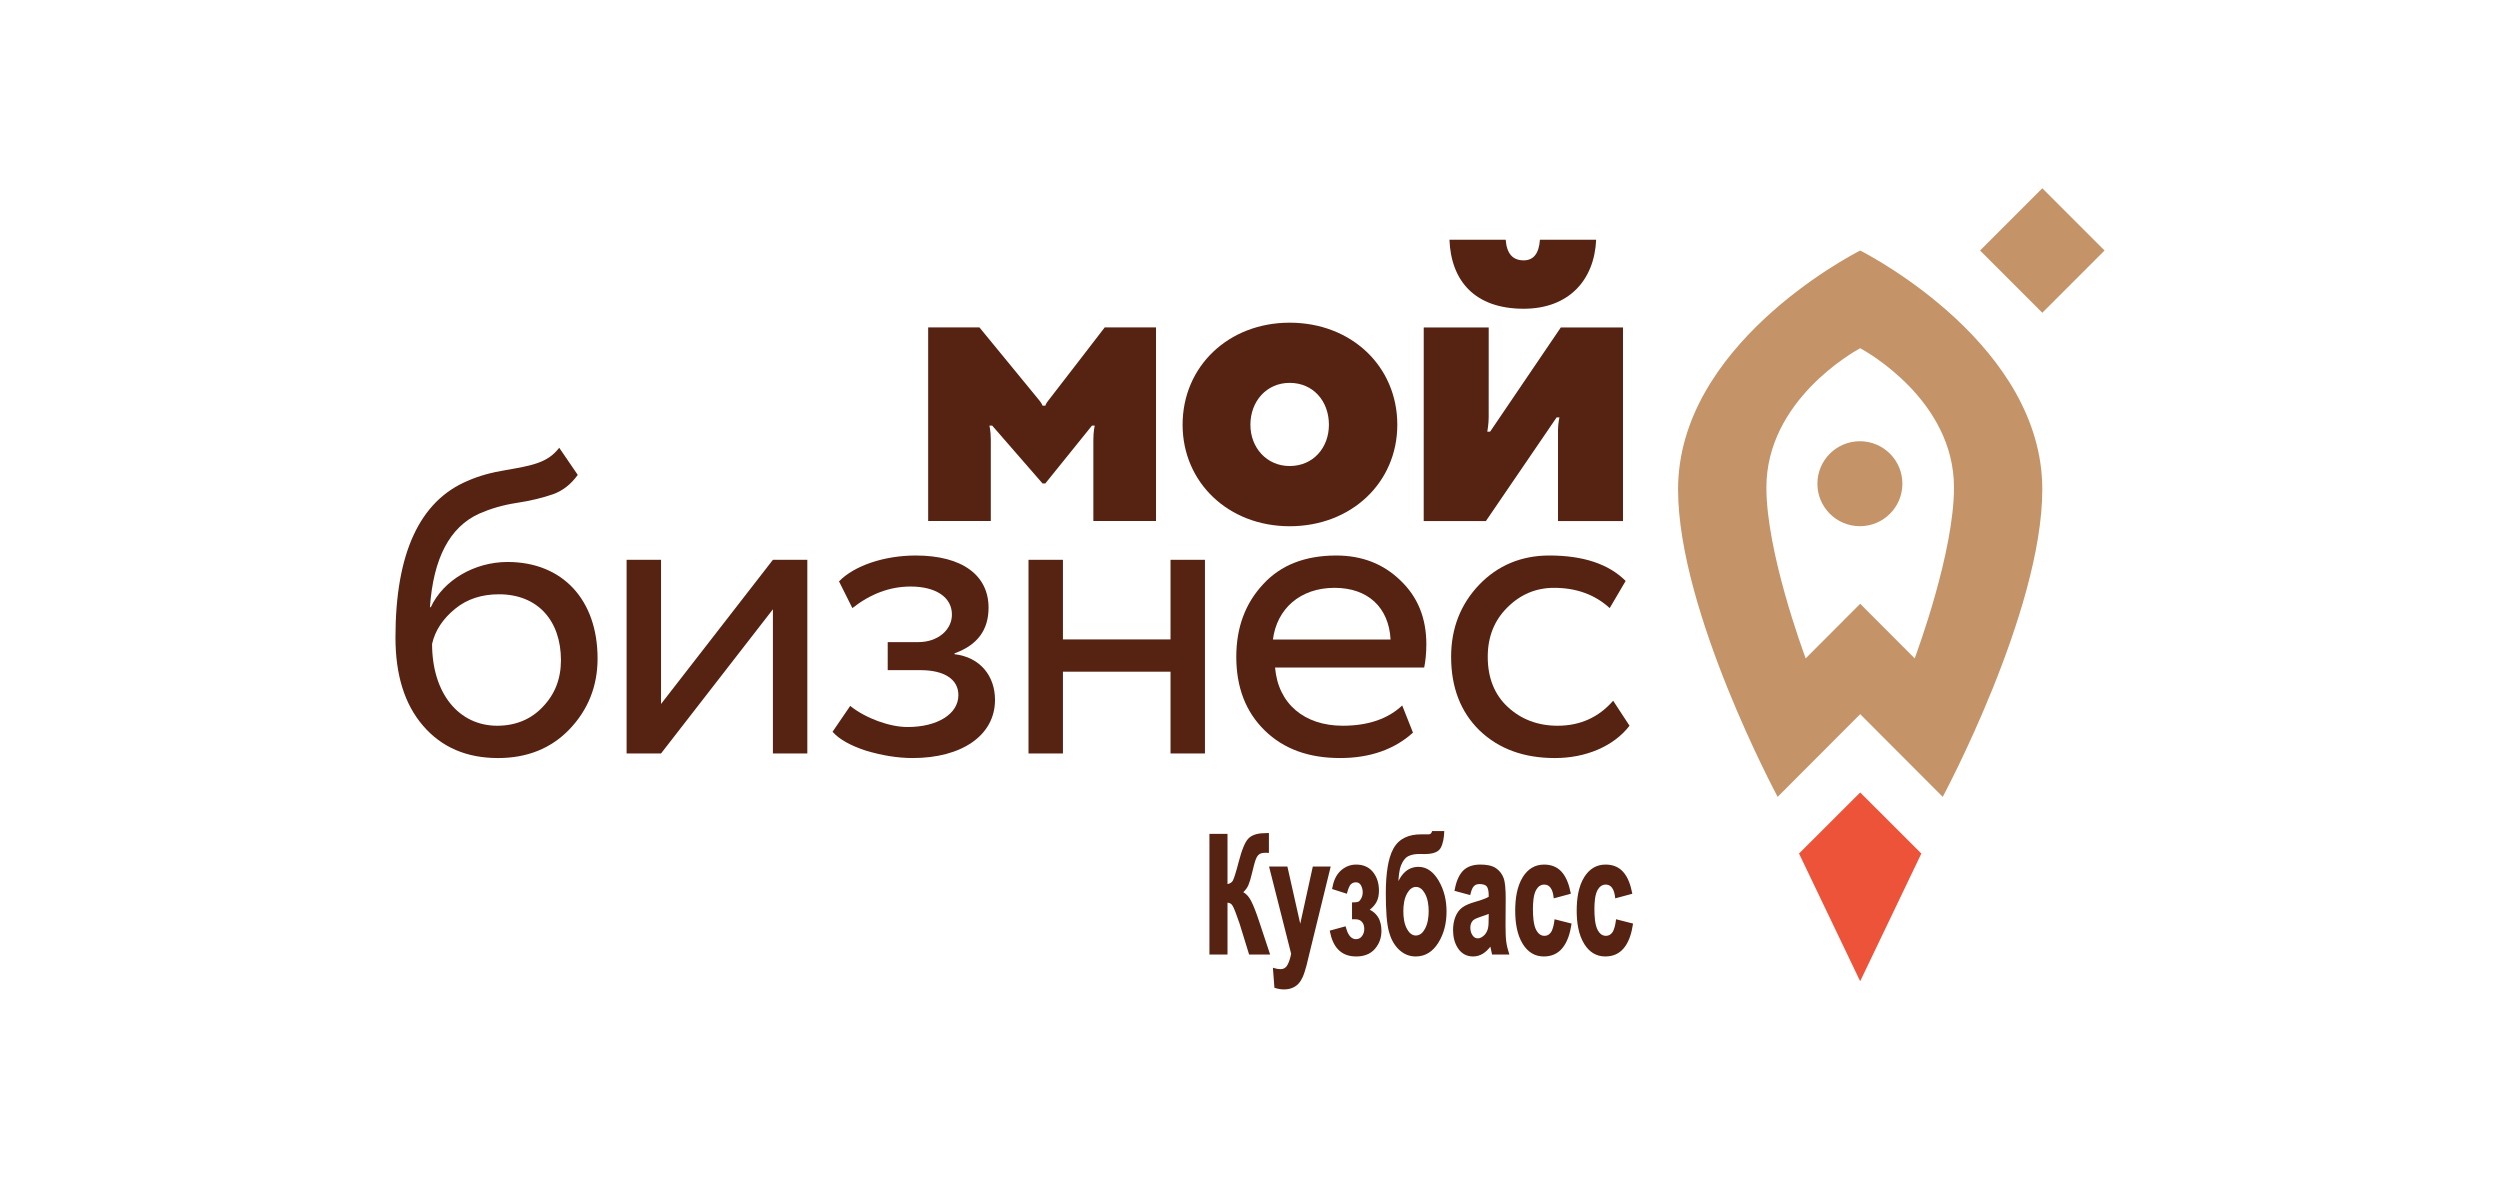
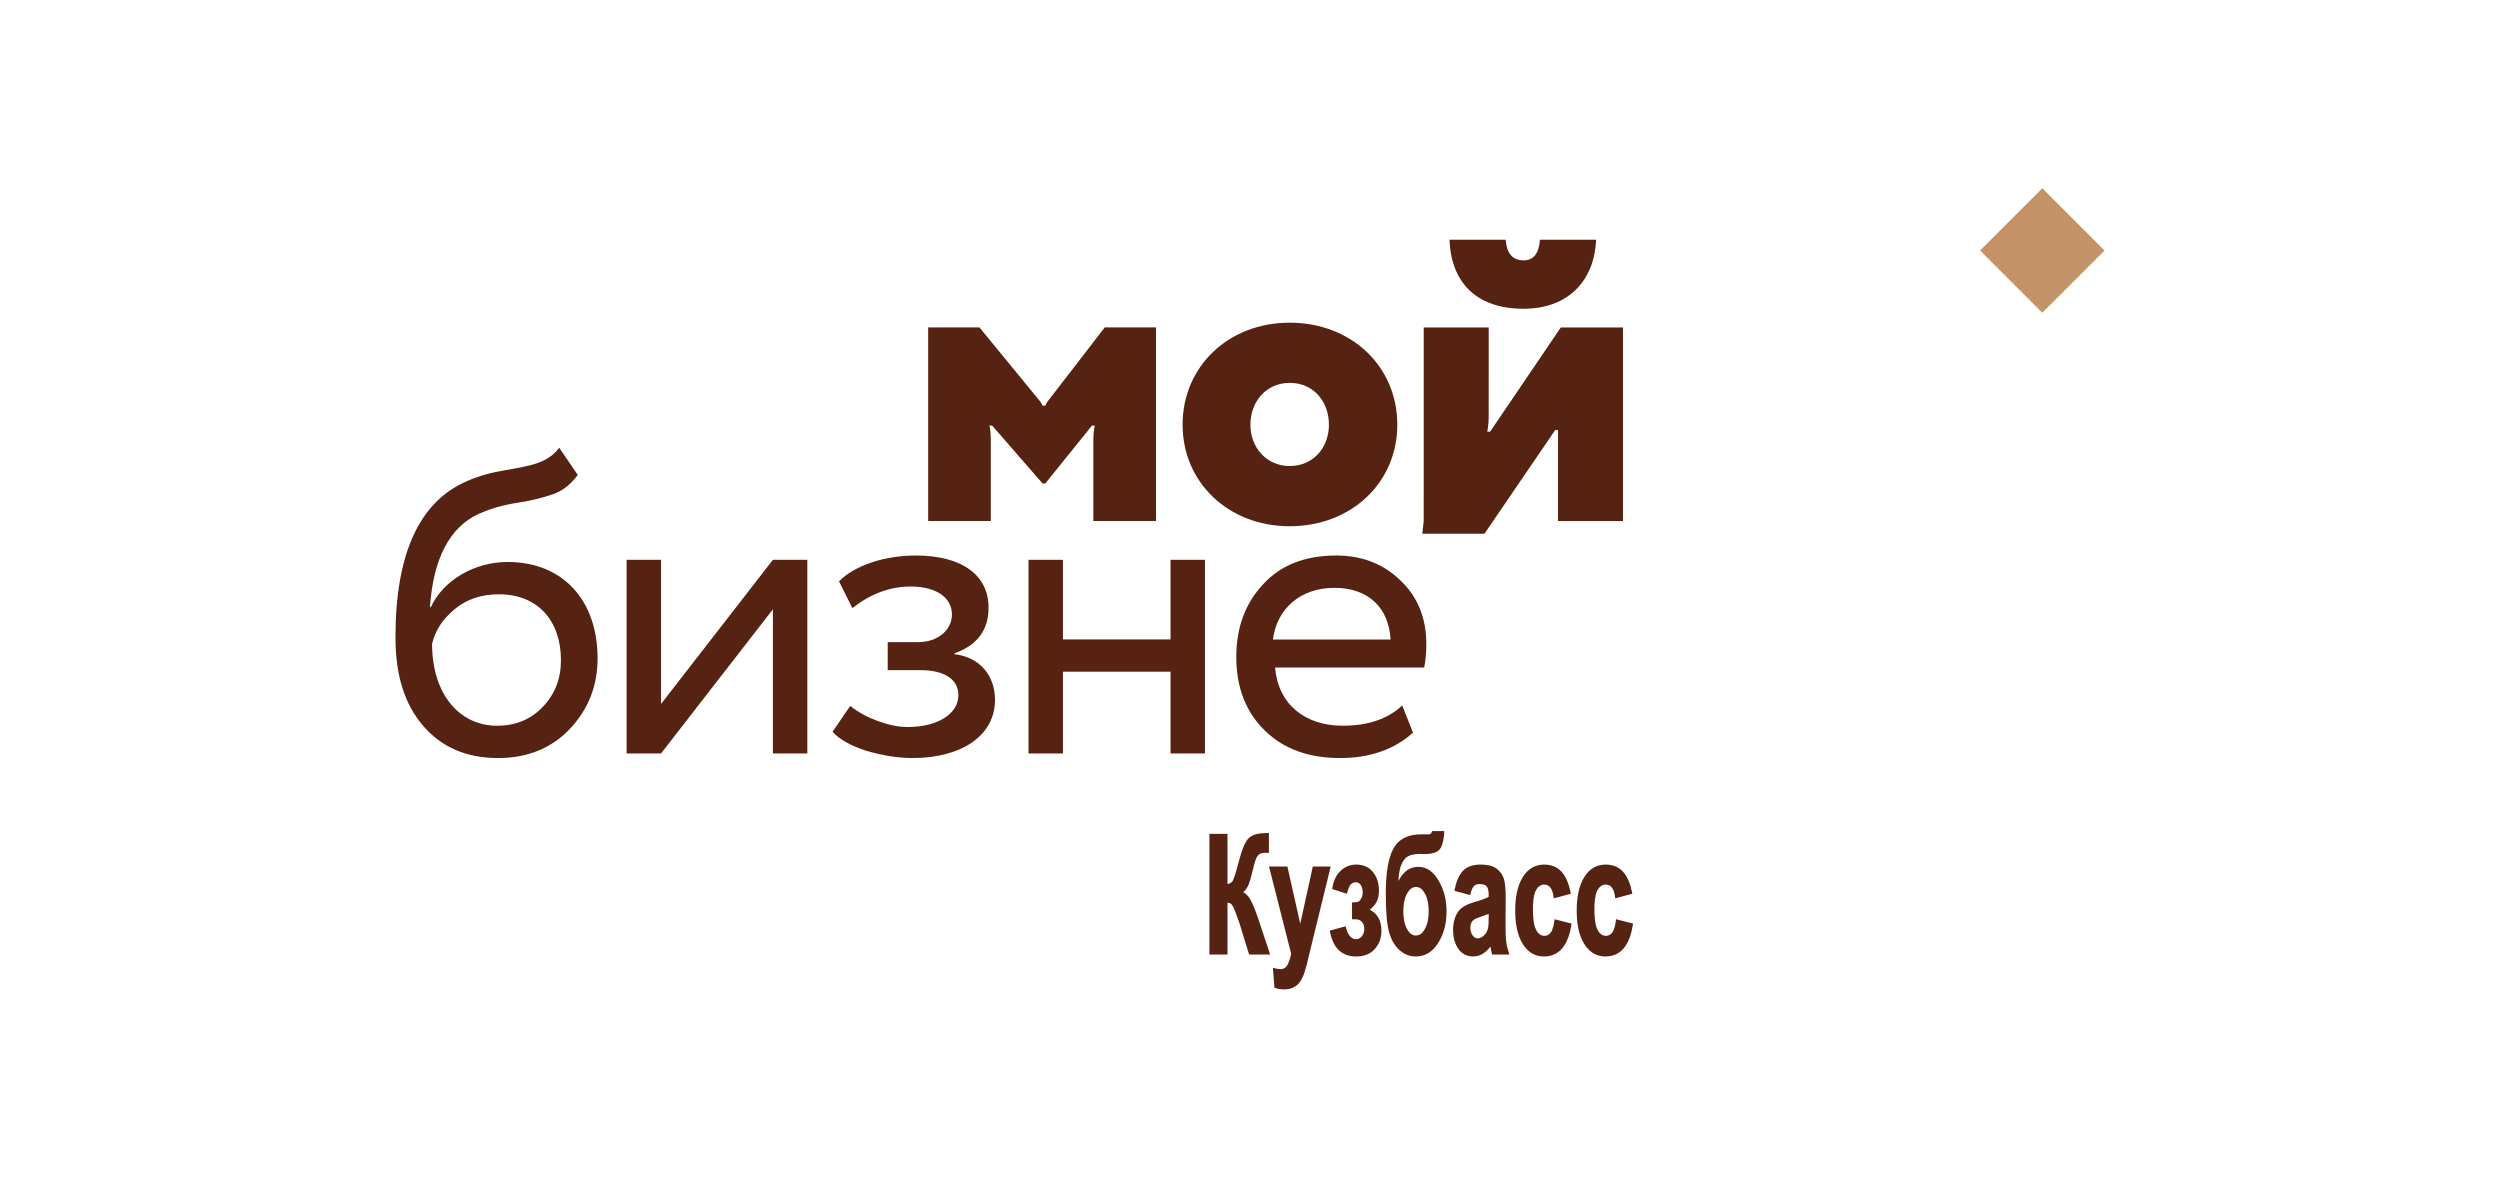
<svg xmlns="http://www.w3.org/2000/svg" xml:space="preserve" width="121mm" height="57mm" style="shape-rendering:geometricPrecision; text-rendering:geometricPrecision; image-rendering:optimizeQuality; fill-rule:evenodd; clip-rule:evenodd" viewBox="0 0 12100 5700">
  <defs>
    <style type="text/css">  .fil3 {fill:#562212} .fil2 {fill:#562212;fill-rule:nonzero} .fil1 {fill:#C59368;fill-rule:nonzero} .fil0 {fill:#ED5338;fill-rule:nonzero}  </style>
  </defs>
  <g id="Слой_x0020_1">
-     <polygon class="fil0" points="9299.28,4131.14 9003.31,3835.63 8707.34,4131.14 9003.23,4749.16 " />
-     <path class="fil1" d="M9001.91 2135.54c-113.56,0 -205.68,92.04 -205.68,205.68 0,113.56 92.12,205.61 205.68,205.61 113.58,0 205.69,-92.05 205.69,-205.61 0,-113.64 -92.11,-205.68 -205.69,-205.68z" />
-     <path class="fil1" d="M9003.31 1212.55c-62.63,32.12 -881.4,464.72 -881.4,1156.06 0,591.26 481.9,1488.14 481.9,1488.14l399.5 -400.24 399.51 400.24c0,0 481.91,-896.88 481.91,-1488.14 0,-691.34 -818.77,-1123.94 -881.42,-1156.06zm263.76 1974.02l-263.76 -264.28 -263.76 264.28c-13.47,-36.64 -190.2,-514.99 -190.2,-827.11 0,-420.94 422.21,-656.85 453.96,-674.09 31.78,17.24 453.97,253.15 453.97,674.09 0,312.12 -176.71,790.47 -190.21,827.11z" />
    <polygon class="fil1" points="9884.73,1513.76 9583.54,1212.5 9884.73,911.31 10185.99,1212.5 " />
    <path class="fil2" d="M7453.22 1160.33c-4.53,67 -31.26,99.83 -78.68,99.83 -53.14,0 -82.04,-32.83 -86.99,-99.83l-272.15 0c7.6,199.44 122.87,333.99 359.14,333.99 217.94,0 342.38,-138.24 350.78,-333.99l-272.1 0z" />
-     <path class="fil2" d="M6890.72 2521.96l0.15 -937.18 314.49 0c0,0 -0.16,404.36 -0.16,436.34 0,31.97 -6.75,68.25 -6.75,68.25l13.64 0 342.31 -504.59 300.85 0 0 937.25 -314.49 0 0 -440.51c0,-31.41 6.82,-61.19 6.82,-61.19l-13.64 0 -342.31 501.7 -300.91 -0.07z" />
+     <path class="fil2" d="M6890.72 2521.96l0.15 -937.18 314.49 0c0,0 -0.16,404.36 -0.16,436.34 0,31.97 -6.75,68.25 -6.75,68.25l13.64 0 342.31 -504.59 300.85 0 0 937.25 -314.49 0 0 -440.51l-13.64 0 -342.31 501.7 -300.91 -0.07z" />
    <path class="fil2" d="M6241.89 1561.78c298.51,0 521.05,211.04 521.05,493.93 0,280.16 -222.54,491.29 -521.05,491.29 -295.51,0 -518.14,-211.13 -518.14,-491.29 0,-282.89 222.63,-493.93 518.14,-493.93zm0 693.77c114.11,0 190.04,-88.72 190.04,-199.84 0,-114.02 -75.93,-202.66 -190.04,-202.66 -111.11,0 -189.95,88.64 -189.95,202.66 0,111.12 78.84,199.84 189.95,199.84z" />
    <path class="fil2" d="M5346.93 1584.51c0,0 -262.68,341.45 -273.27,354.38 -12.93,15.99 -14.02,24.61 -14.02,24.61l-13.64 0c0,0 -2.67,-9.26 -14.97,-24.61 -18.48,-22.97 -290.65,-354.38 -290.65,-354.38l-248.04 0 0 937.25 303.13 0 0 -393.45c0,-42.41 -6.82,-68.27 -6.82,-68.27l13.71 0 243.64 280.01 13.17 0 225.85 -280.01 13.64 0c0,0 -6.82,25.46 -6.82,68.27l0 393.45 303.27 0 0 -937.25 -248.18 0z" />
    <path class="fil2" d="M2796.35 2298.58c-33.39,45.85 -73.04,77.19 -121,93.9 -47.96,16.68 -106.34,31.25 -175.23,41.67 -68.82,10.44 -129.31,29.23 -181.42,52.11 -141.84,64.73 -221.14,214.9 -237.84,452.66l4.24 0c60.49,-131.42 212.76,-218.97 371.22,-218.97 266.99,0 435.95,183.54 435.95,467.23 0,133.46 -45.85,248.17 -135.58,342.07 -89.65,93.88 -206.5,139.73 -346.22,139.73 -152.28,0 -273.26,-52.11 -362.91,-156.43 -89.75,-104.3 -133.55,-246.15 -133.55,-427.64 0,-406.72 116.84,-659.07 348.33,-757.1 56.36,-25.08 118.89,-41.76 183.54,-52.18 131.44,-22.97 204.45,-35.43 260.72,-108.47l89.75 131.42zm-390.04 1213.97c89.66,0 164.72,-31.26 221.08,-91.77 58.37,-60.49 87.61,-135.57 87.61,-225.29 0,-189.8 -110.58,-319.11 -300.38,-319.11 -83.46,0 -154.39,22.95 -212.77,70.91 -58.37,47.96 -95.92,104.32 -110.58,168.96 0,239.89 129.4,396.3 315.04,396.3z" />
    <polygon class="fil2" points="3199.35,3646.77 3032.75,3646.77 3032.75,2709.49 3199.35,2709.49 3199.35,3407.28 3740.86,2709.49 3907.47,2709.49 3907.47,3646.77 3740.86,3646.77 3740.86,2948.98 " />
    <path class="fil2" d="M4192.23 3633.53c-77.2,-24.99 -131.42,-56.34 -162.68,-91.77l85.48 -125.15c75.09,60.51 191.93,102.2 277.43,102.2 143.95,0 246.14,-62.53 246.14,-154.38 0,-77.2 -68.8,-120.91 -183.54,-120.91l-158.52 0 0 -135.67 148.11 0c93.81,0 162.69,-58.37 162.69,-133.46 0,-83.46 -77.19,-135.57 -200.3,-135.57 -100.08,0 -193.95,35.5 -281.57,104.32l-64.66 -129.31c75.08,-77.19 221.16,-125.15 371.31,-125.15 225.29,0 352.49,95.92 352.49,252.33 0,108.47 -54.23,181.51 -164.74,221.16l0 4.15c125.09,14.57 195.99,106.34 195.99,221.08 0,173.09 -162.67,281.56 -398.32,281.56 -73.04,0 -148.12,-12.46 -225.31,-35.43z" />
    <polygon class="fil2" points="5665.33,3646.77 5665.33,3251 5144.59,3251 5144.59,3646.77 4977.98,3646.77 4977.98,2709.49 5144.59,2709.49 5144.59,3094.81 5665.33,3094.81 5665.33,2709.49 5831.93,2709.49 5831.93,3646.77 " />
    <path class="fil2" d="M6838.8 3545.91c-89.72,81.35 -208.61,123.05 -352.49,123.05 -152.25,0 -273.25,-43.81 -365.02,-133.46 -91.77,-89.66 -137.68,-208.62 -137.68,-356.65 0,-141.84 43.8,-258.68 129.37,-350.45 85.5,-93.87 204.39,-139.72 354.54,-139.72 123.11,0 227.4,39.56 310.79,120.91 83.46,79.3 125.16,181.51 125.16,308.77 0,43.81 -4.16,81.35 -10.42,112.6l-721.69 0c14.57,175.23 141.86,281.57 327.5,281.57 123.02,0 218.94,-33.37 287.83,-98.03l52.11 131.41zm-677.86 -450.52l569.41 0c-8.3,-156.41 -110.58,-250.3 -271.14,-250.3 -166.92,0 -279.54,102.2 -298.27,250.3z" />
-     <path class="fil2" d="M7886.92 3512.55c-77.19,100.16 -212.76,156.43 -360.86,156.43 -150.15,0 -271.15,-43.81 -365.02,-133.46 -91.77,-89.72 -137.62,-208.61 -137.62,-356.74 0,-137.59 45.85,-254.44 135.57,-348.33 89.66,-93.79 204.37,-141.84 339.95,-141.84 164.8,0 287.84,41.76 369.19,123.11l-77.13 131.42c-70.9,-64.73 -160.65,-98.03 -269.1,-98.03 -87.61,0 -162.69,31.27 -227.33,95.92 -62.62,62.62 -93.88,141.83 -93.88,237.75 0,100.17 31.26,181.51 95.92,242 64.64,60.51 146.06,91.77 241.98,91.77 108.47,0 198.12,-39.65 269.12,-121l79.21 121z" />
    <path class="fil3" d="M6017.51 4318.04c17.14,9.64 29.36,25.64 38.23,43.15 6.66,13.15 12.47,26.87 17.86,40.59 6.99,17.8 13.34,35.89 19.35,54.04l54.49 164.12 -101.71 0 -46.85 -151.86c-1.33,-3.99 -2.85,-7.97 -4.36,-11.89l-0.02 -0.04c-3.36,-8.97 -6.52,-18.06 -9.67,-27.1 -4,-11.39 -8.29,-22.95 -13.37,-33.92 -2.48,-5.36 -6.09,-12.85 -10.05,-17.28 -5.18,-5.79 -12.71,-8.15 -20.26,-8.94l0 251.03 -87.53 0 0 -584.11 87.53 0 0 243.24c10.2,-2.28 20.17,-6.9 25.51,-16.3 1.91,-3.37 3.47,-7.3 4.85,-10.91 2.33,-6.07 4.38,-12.27 6.34,-18.46 6.11,-19.32 11.4,-39.04 16.49,-58.65 3.68,-14.25 7.66,-28.45 12.13,-42.47 3.64,-11.39 7.63,-22.74 12.24,-33.78 5.79,-13.87 14.29,-31.63 25.41,-42.04 20.89,-19.81 53.54,-24.1 81.09,-24.1 3.63,0 7.37,-0.23 11,-0.4l5.34 -0.25 0 96.3 -16.16 -0.59c-9.94,0 -23.35,1.21 -31.41,7.69 -7.7,6.19 -12.77,15.52 -16.16,24.65l-0.01 0.03c-3.28,8.68 -5.85,18.08 -8.29,27.03 -4.18,15.37 -7.98,30.88 -11.67,46.38 -4.06,16.97 -8.91,34.27 -15.49,50.44l-0.02 0.05c-5.52,13.2 -14.45,24.6 -24.83,34.35zm275.67 152.74l60.78 -276.74 86.6 0 -99.47 406.36 -17.58 72.48 -0.02 0.05c-2.88,10.85 -5.98,21.68 -9.5,32.34 -2.68,8.11 -5.63,16.25 -9.15,24.04l-0.01 0.02c-5.39,11.74 -12.18,23.1 -21.09,32.51l-0.03 0.04c-8.4,8.74 -18.45,15.29 -29.7,19.77 -12.56,5.01 -25.96,7.05 -39.44,7.05 -14.71,0 -29.13,-2.41 -43.13,-6.93l-3.26 -1.06 -7.33 -97.02 7.13 2.15c9.55,2.89 19.64,4.86 29.65,4.86 15.18,0 26.12,-6.48 33.42,-19.79 9.04,-16.67 14.51,-36.13 18.07,-54.72l-106.92 -422.15 88.76 0 62.22 276.74zm281.29 -106.63c6.01,-2.65 10.86,-10.21 13.83,-15.76l0.02 -0.03c5.1,-9.35 7.14,-19.72 7.14,-30.3 0,-11.96 -2.94,-23.27 -8.87,-33.66 -5.46,-9.44 -13.29,-14.01 -24.2,-14.01 -8.63,0 -16.21,2.72 -22.9,8.2 -9.43,7.72 -16.17,30.7 -19.17,41.99l-1.37 5.18 -71.6 -22.89 0.76 -4.38c5.49,-31.72 17.29,-63.33 41.85,-85.25l0.02 -0.02c21.06,-18.57 45.6,-28.67 73.75,-28.67 32.61,0 61.05,10.6 81.66,36.39 20.69,25.88 28.68,57.01 28.68,89.77 0,19.23 -3,39.23 -12.51,56.21 -7.87,14.17 -19.28,26.11 -31.95,36.19 16.74,8.23 30.65,20.13 40.51,36.45l0.01 0.01c11.93,19.92 15.98,43.15 15.98,66.09 0,32.81 -10.06,62.01 -31.56,86.85 -23.37,27.1 -56.11,36.78 -91.09,36.78 -76.22,0 -113.06,-49.65 -126.57,-120.4l-0.89 -4.63 76.67 -21.05 1.32 4.98c6.29,23.73 19.17,57.4 48.67,57.4 12.05,0 21.64,-4.67 28.93,-14.28l0.01 -0.02c7.93,-10.34 11.44,-22.11 11.44,-35.11 0,-12.58 -2.79,-25.16 -11.58,-34.62 -8.08,-8.73 -18.35,-12.26 -30.14,-12.26l-17.59 0 0 -81.82 5.1 0c7.45,0 18.67,-0.41 25.64,-3.33zm397.4 -258.63c-14.54,24.88 -52.82,28.18 -78.43,28.18 -4.75,0 -9.5,-0.13 -14.24,-0.4l-9.3 0c-18.3,0 -38.21,2.39 -54.61,11.03l-0.02 0.01c-16.23,8.45 -26.67,25.87 -33.5,42.21l-0.01 0.01c-5.49,13.01 -8.41,28.25 -10.29,42.18 -1.6,11.82 -2.57,23.83 -3.15,35.84 8.24,-16.87 18.85,-32.72 32.72,-45.07l0.03 -0.02c18.42,-16.16 40.15,-23.98 64.63,-23.98 44.42,0 75.3,29.89 96.87,66.09 27.32,45.83 38.63,96.93 38.63,150 0,54.15 -11.37,106.69 -40.67,152.79 -25.24,39.73 -60.4,64.9 -108.38,64.9 -31.38,0 -58.36,-11.53 -81.1,-33.07 -25.36,-24.01 -40.52,-55.7 -49.23,-89.13 -2.81,-10.67 -4.81,-21.63 -6.42,-32.54 -2.03,-13.72 -3.44,-27.56 -4.52,-41.39 -2.86,-36.37 -3.59,-73.15 -3.59,-109.62 0,-23.29 0.65,-46.62 2.31,-69.86 1.42,-19.89 3.57,-39.8 6.93,-59.47 5.06,-29.66 13.26,-61.62 28.07,-88.03 28.19,-50.06 77,-67.94 132.61,-67.94l37.1 0c8.52,0 13.23,-4.32 15.84,-12.26l1.16 -3.51 58.89 0 -0.25 5.34c-1.15,25.23 -5.04,55.57 -18.08,77.71zm241.54 476.27c-9.81,12.71 -21.29,24.35 -34.75,33.05l-0.03 0.02c-14.78,9.41 -30.97,14.43 -48.49,14.43 -30.09,0 -54.25,-12.34 -71.68,-36.89 -18.99,-26.76 -25.64,-58.8 -25.64,-91.14 0,-22.08 3.27,-44.2 11.61,-64.73 7.13,-17.56 17.72,-33.21 33.21,-44.43 17.11,-12.39 39.86,-20.6 60,-26.43l0.03 -0.01c14.48,-4.07 29.03,-8.52 43.09,-13.85 8.1,-3.08 16.84,-6.67 24.45,-11.1l0 -8.08c0,-12.83 -1.25,-31.55 -9.37,-42.18 -7.69,-9.88 -23.86,-11.51 -35.38,-11.51 -10.14,0 -19.76,2.48 -26.88,10.02l-0.03 0.04c-8.66,9.01 -13.68,26.26 -16.46,38.11l-1.21 5.14 -76.26 -20.65 0.86 -4.63c5.96,-32.01 17.09,-67.62 39.92,-91.82l0.02 -0.02c22.33,-23.38 53.9,-30.58 85.21,-30.58 25.12,0 55.27,3.31 76.22,18.48 16.48,12 28.63,27.44 35.6,46.61 4.38,12.06 6.36,26.54 7.63,39.25 2.01,20.16 2.49,40.73 2.49,60.97l0 0.04 -0.81 128.39c0,15.77 0.19,31.58 0.88,47.34 0.48,10.88 1.15,21.99 2.64,32.78l0.01 0.02c2.49,18.57 7.21,37.02 12.99,54.82l2.17 6.69 -83.68 0 -0.98 -3.85c-2.75,-10.79 -4.99,-21.83 -7.11,-32.76l0 -0.04 -0.01 -0.04c-0.09,-0.48 -0.17,-0.97 -0.26,-1.46zm389.35 -256.03l-82.76 22.3 -0.65 -5.91c-1.72,-15.45 -5.67,-33.83 -15.53,-46.31 -7.6,-9.63 -17.23,-14.49 -29.52,-14.49 -18.25,0 -30.52,10.45 -39.37,25.76 -13.8,24.07 -15.64,65.39 -15.64,92.46 0,29.21 1.69,75.82 15.97,102.05 8.65,15.88 20.99,27.8 40.02,27.8 12.84,0 22.5,-5.52 30.16,-15.73 10.97,-14.63 15.59,-41.07 17.84,-58.77l0.72 -5.73 82.23 20.86 -0.69 4.58c-5.97,39.51 -18.09,83.7 -44.3,114.88 -23.08,27.62 -53.61,39.78 -89.35,39.78 -44.83,0 -77.85,-22.41 -101.35,-59.84 -29.49,-46.79 -37,-107.93 -37,-162.13 0,-54.32 7.45,-116.07 37.09,-162.94 23.82,-37.66 57.26,-59.83 102.6,-59.83 32.66,0 61.96,9.95 84.39,34.4 24.76,27.11 37.31,66.81 44.22,102.14l0.92 4.67zm256.09 263.75c-23.09,27.61 -53.61,39.78 -89.35,39.78 -44.83,0 -77.85,-22.41 -101.36,-59.84 -29.48,-46.79 -36.99,-107.93 -36.99,-162.13 0,-54.32 7.45,-116.07 37.09,-162.94 23.82,-37.66 57.26,-59.83 102.59,-59.83 32.67,0 61.96,9.95 84.39,34.4 24.76,27.11 37.31,66.81 44.23,102.14l0.92 4.67 -82.76 22.3 -0.66 -5.91c-1.72,-15.45 -5.67,-33.83 -15.52,-46.31 -7.6,-9.63 -17.23,-14.49 -29.53,-14.49 -18.25,0 -30.52,10.45 -39.36,25.76 -13.8,24.07 -15.64,65.39 -15.64,92.46 0,29.21 1.68,75.82 15.96,102.05 8.65,15.88 20.99,27.8 40.02,27.8 12.85,0 22.51,-5.52 30.17,-15.73 10.97,-14.63 15.59,-41.07 17.84,-58.77l0.72 -5.73 82.23 20.86 -0.69 4.58c-5.98,39.51 -18.09,83.7 -44.3,114.88zm-1066.7 -179.38c0,28.86 3.69,61.78 18.32,87.26 9.06,15.87 22.3,30.56 41.95,30.56 20.82,0 34.48,-14.49 43.96,-31.7 14.22,-25.66 18.36,-56.79 18.36,-85.72 0,-29.06 -4.01,-60.95 -18.61,-86.61 -9.29,-16.46 -22.72,-31.22 -42.91,-31.22 -19.73,0 -33.14,14.84 -42.41,30.73 -14.75,25.48 -18.66,57.74 -18.66,86.7zm413.06 13.06c-3.73,1.6 -7.53,3.09 -11.29,4.51 -8.81,3.32 -17.76,6.33 -26.73,9.2 -10.49,3.38 -29.73,10.02 -37.86,17.82 -9.13,9.89 -12.91,21.78 -12.91,35.18 0,13.37 3.02,25.96 10.62,37.07 6.1,8.93 14,14.61 25.03,14.61 13.76,0 25.12,-8.14 34.14,-17.85 8.71,-9.67 13.8,-21.26 16.24,-33.99l0 -0.05 0.01 -0.04c1.31,-6.23 1.73,-13.3 2.06,-19.64 0.58,-10.94 0.69,-21.95 0.69,-32.89l0 -13.93z" />
  </g>
</svg>